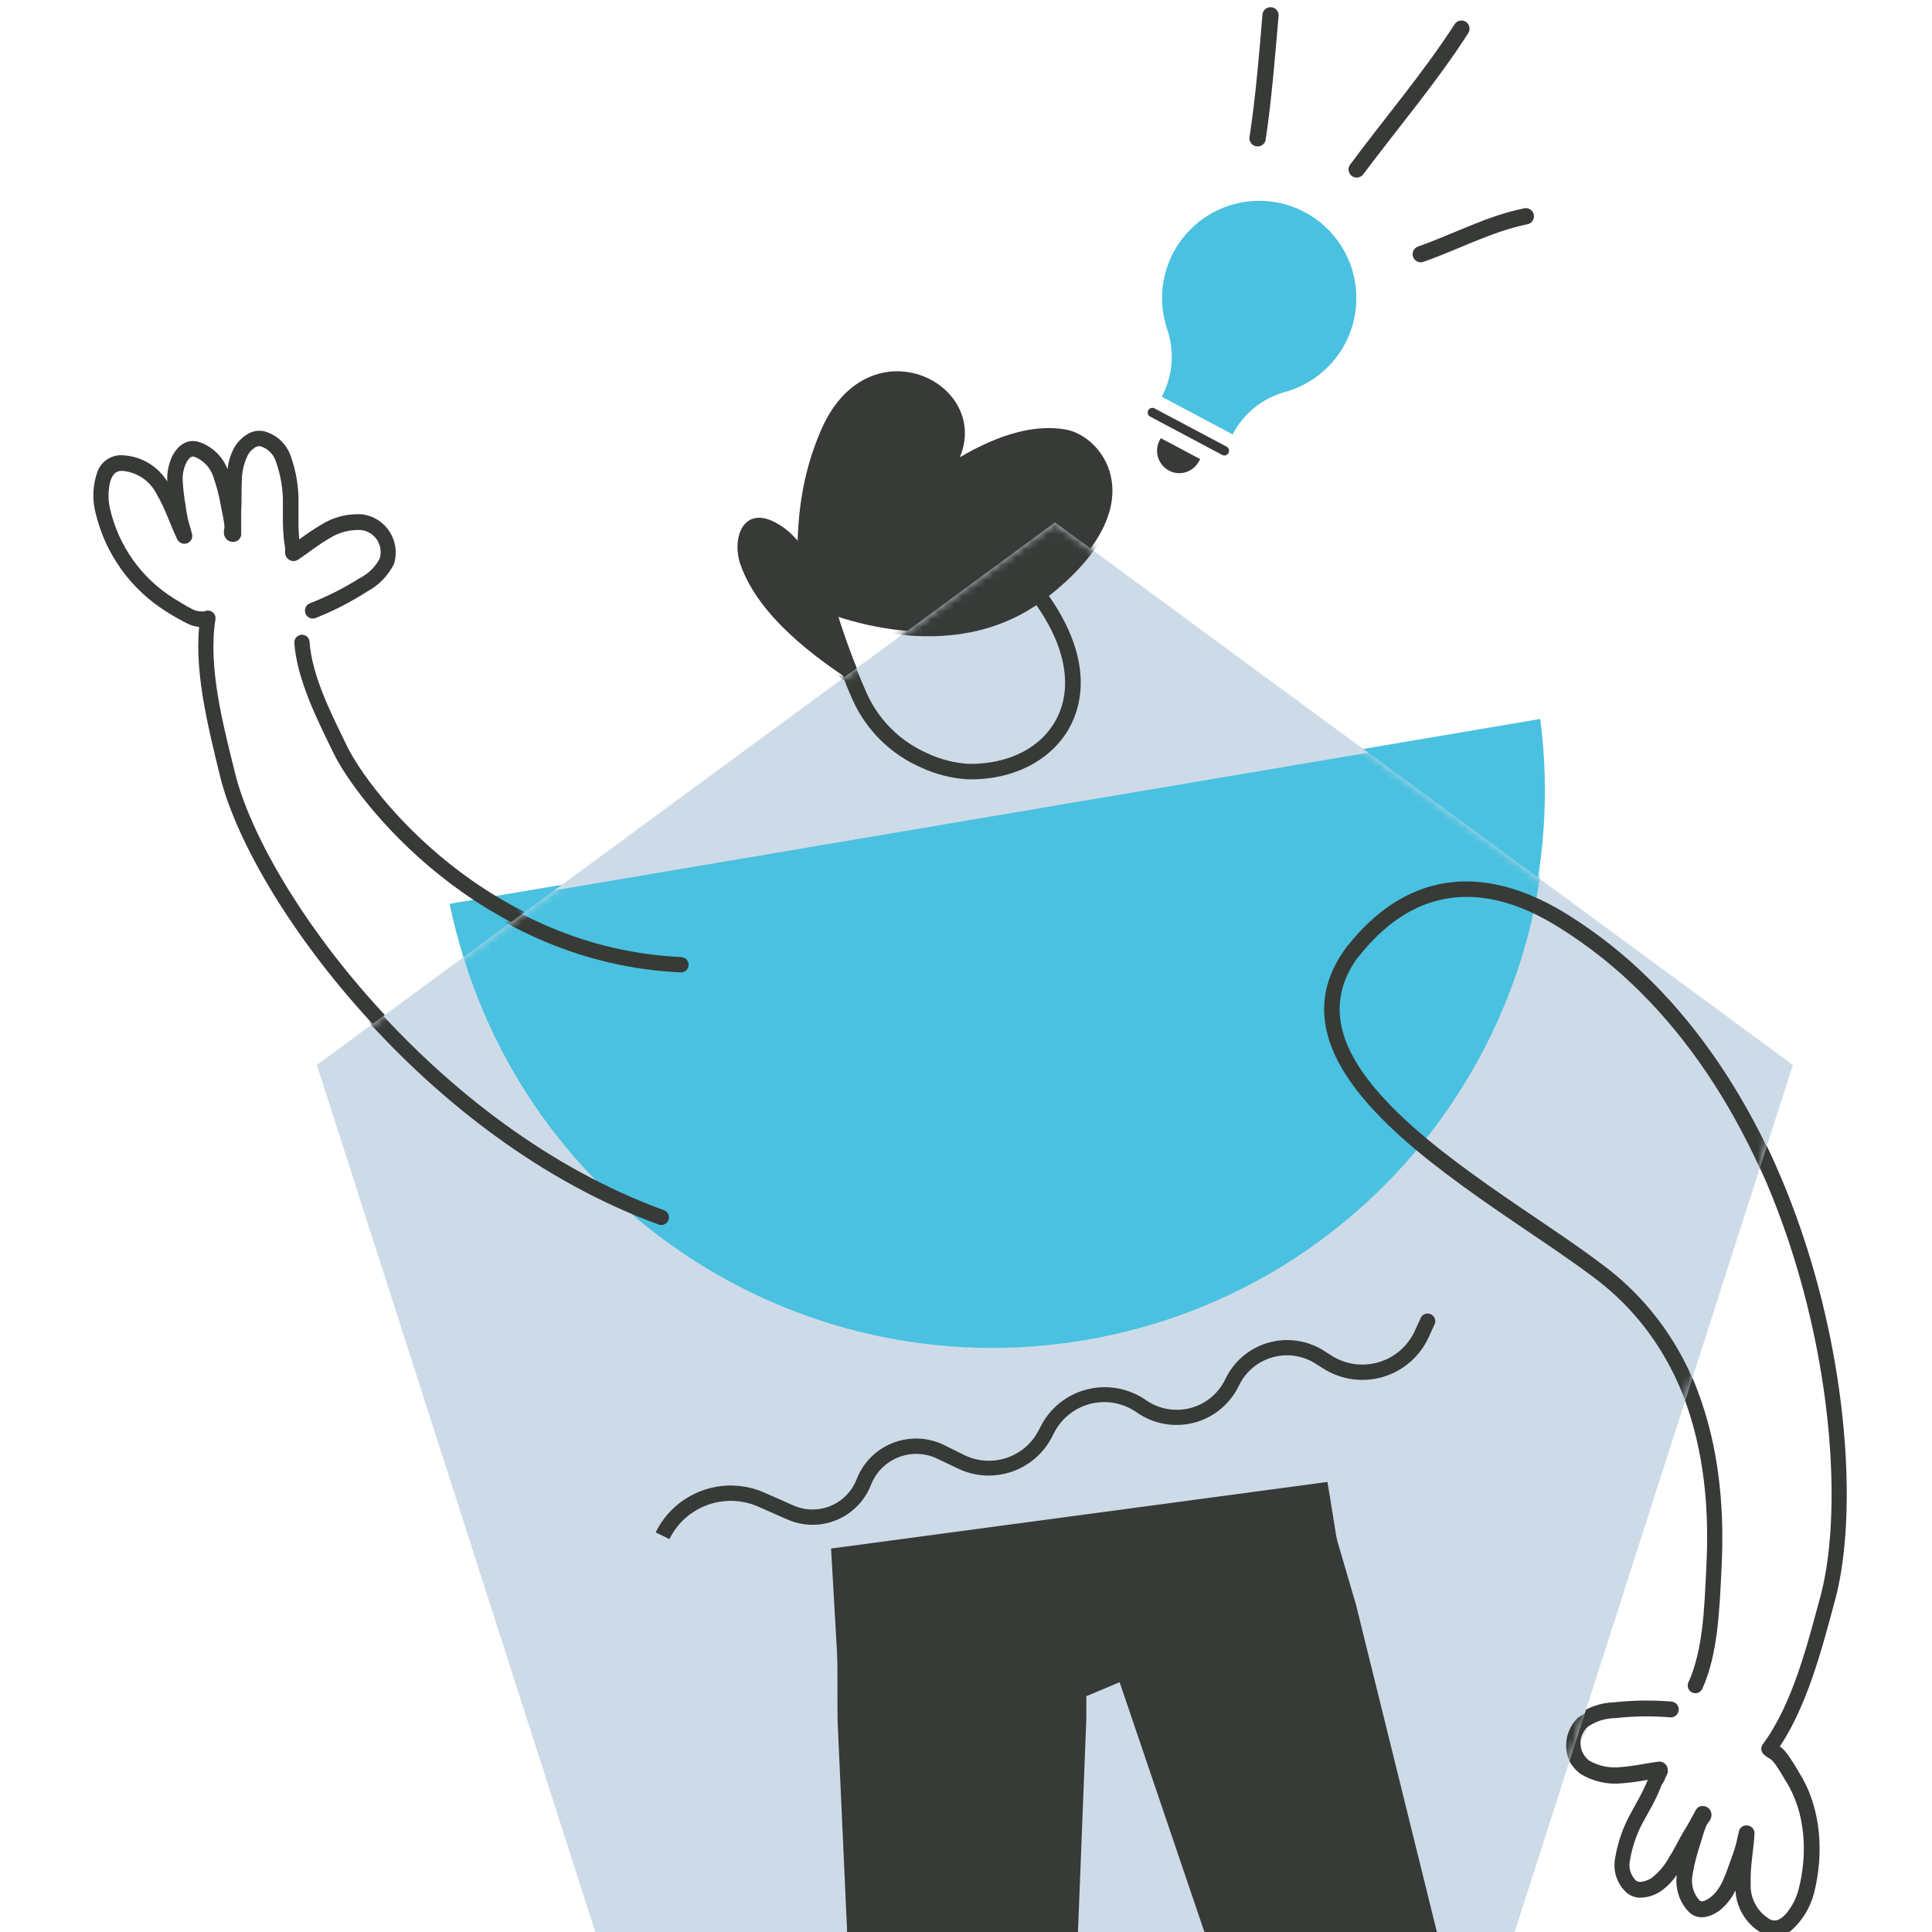
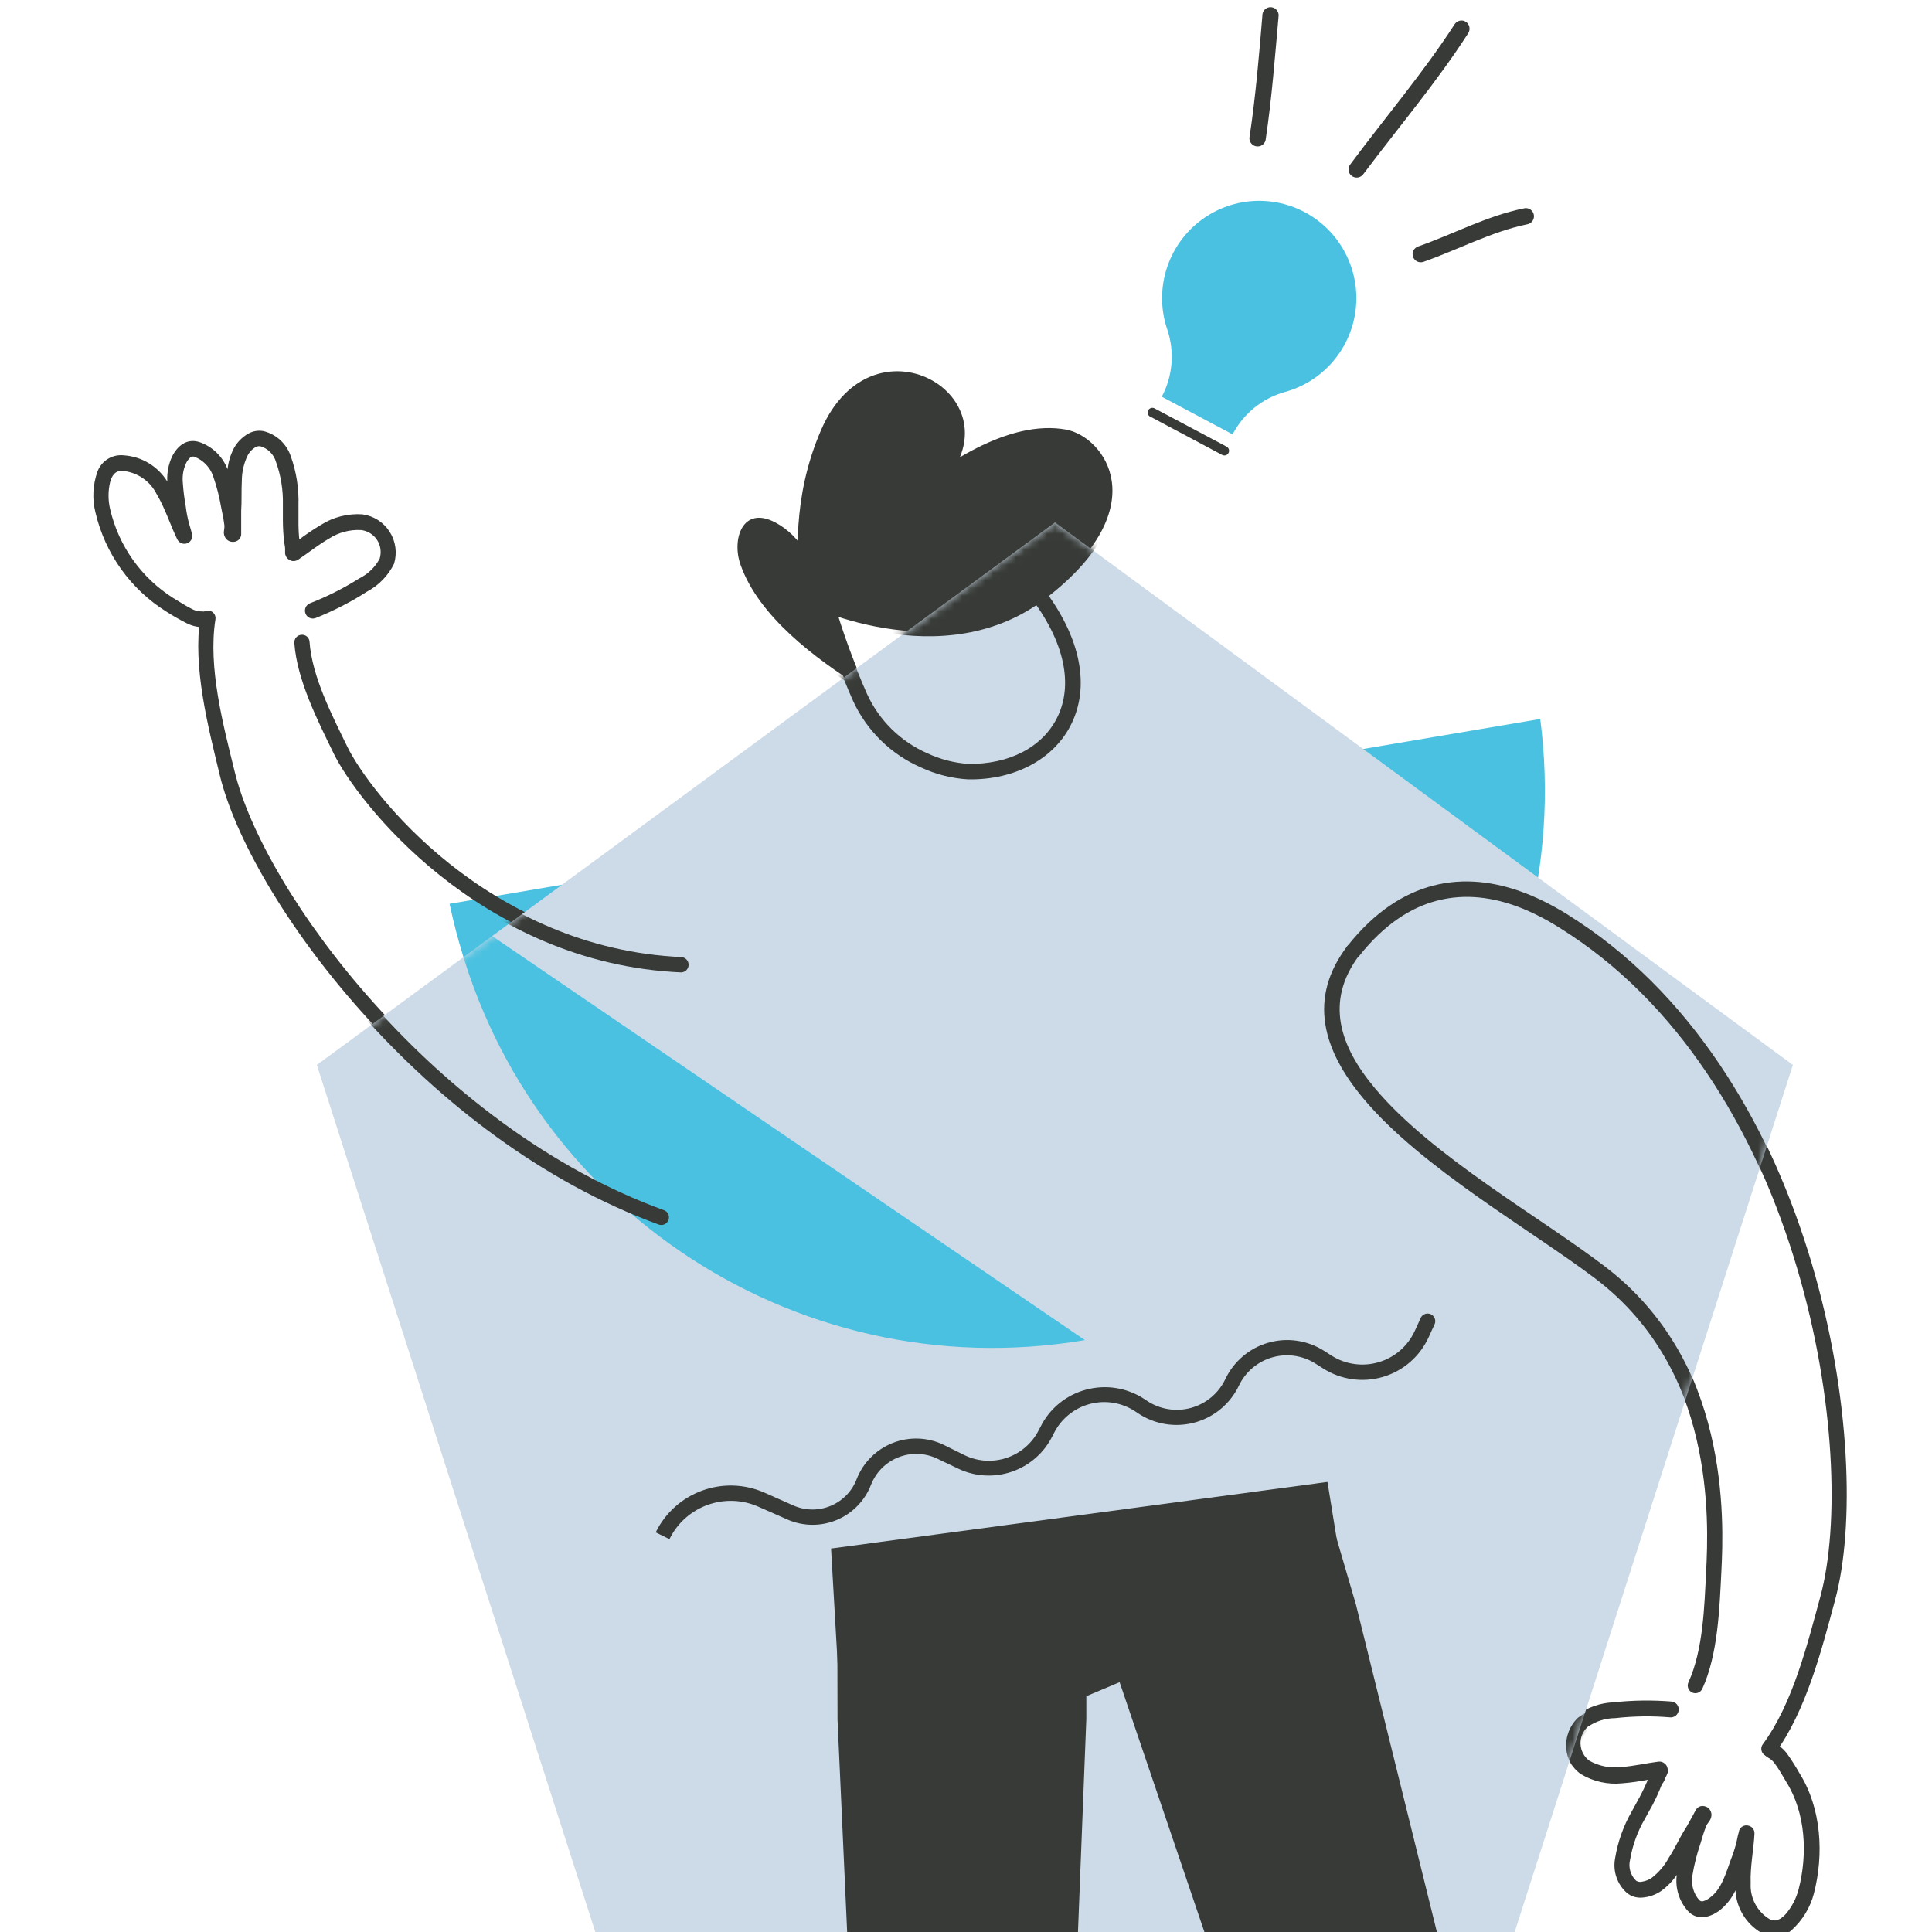
<svg xmlns="http://www.w3.org/2000/svg" xmlns:xlink="http://www.w3.org/1999/xlink" width="250px" height="250px" viewBox="0 0 250 250" version="1.1">
  <title>2</title>
  <defs>
    <polygon id="path-1" points="95.516 0 0 70.204 36.484 183.806 154.549 183.806 191 70.204" />
  </defs>
  <g id="2" stroke="none" stroke-width="1" fill="none" fill-rule="evenodd">
    <g id="Group-29" transform="translate(11, 0)">
      <g id="Rectangle" fill-rule="nonzero">
        <g id="Children-of-Wales-Illustrations-09">
          <g id="Group" transform="translate(0, 47.838)">
            <path d="M47.176,69.114 C55.06,106.843 91.289,131.591 129.225,125.161 C167.161,118.732 193.25,83.423 188.309,45.195 L47.176,69.114 Z" id="Path" fill="#4AC1E0" />
            <path d="M92.585,30.042 C92.585,30.042 110.825,39.478 124.35,28.846 C138.674,17.688 131.87,8.647 126.94,7.75 C112.353,5.119 92.585,30.042 92.585,30.042 Z" id="Path" fill="#373A36" />
            <polygon id="Path" fill="#373A36" points="133.386 168.533 157.463 239.62 158.263 242.131 170.415 285.652 172.91 296.272 194.086 291.285 191.604 280.677 183.164 236.283 182.281 232.348 164.303 159.467 159.779 143.98 128.862 153.045" />
            <path d="M97.216,174.369 L99.604,227.134 C99.794,229.396 99.417,231.669 98.506,233.748 L73.139,285.652 L67.946,295.219 L87.046,305.624 L92.239,296.056 L121.879,246.484 C125.291,240.569 127.17,233.892 127.346,227.062 L129.411,174.273 L129.411,158.128 L97.181,158.224 L97.216,174.369 Z" id="Path" fill="#373A36" />
            <polygon id="Path" fill="#373A36" points="162.823 157.231 124.111 173.568 97.312 168.449 96.381 152.184 160.615 143.549" />
            <path d="M121.938,28.499 C126.844,34.79 127.608,40.339 125.698,44.322 C123.788,48.304 119.384,50.529 114.143,50.445 C112.302,50.325 110.5,49.858 108.831,49.07 C105.362,47.545 102.577,44.789 101.012,41.332 C99.407,37.691 98.043,33.947 96.93,30.126 C96.713,29.65 96.171,29.417 95.677,29.587 C95.184,29.757 94.899,30.275 95.02,30.784 C96.167,34.69 97.567,38.517 99.21,42.241 C100.984,46.128 104.13,49.221 108.043,50.923 C109.951,51.811 112.008,52.331 114.107,52.454 C120.219,52.562 125.316,49.763 127.513,45.195 C129.709,40.626 129.065,34.36 123.514,27.256 C123.157,26.921 122.612,26.892 122.223,27.188 C121.833,27.483 121.713,28.017 121.938,28.452 L121.938,28.499 Z" id="Path" fill="#373A36" />
            <path d="M92.179,30.006 C92.179,30.006 106.241,19.362 110.18,15.547 C122.022,4.234 102.075,-8.216 95.199,7.917 C91.391,16.827 92.322,24.182 92.179,30.006 Z" id="Path" fill="#373A36" />
            <path d="M100.439,41.117 C94.471,37.361 87.189,31.932 84.837,25.27 C83.644,21.993 85.064,17.497 89.35,19.781 C92.716,21.575 94.244,25.055 95.653,28.296 C97.145,31.728 100.439,41.117 100.439,41.117 Z" id="Path" fill="#373A36" />
            <path d="M204.508,182.19 C204.612,182.002 204.704,181.806 204.782,181.604 C204.837,181.401 204.837,181.186 204.782,180.982 C204.742,180.742 204.614,180.525 204.424,180.373 C204.193,180.167 203.882,180.075 203.577,180.121 C202.049,180.313 200.389,180.707 198.802,180.815 C197.364,180.995 195.908,180.705 194.648,179.99 C193.975,179.482 193.562,178.701 193.521,177.858 C193.479,177.015 193.813,176.197 194.433,175.625 C195.484,174.892 196.733,174.496 198.014,174.489 C200.392,174.222 202.791,174.19 205.176,174.393 C205.718,174.406 206.176,173.995 206.224,173.455 C206.271,172.914 205.891,172.429 205.355,172.348 C202.843,172.14 200.317,172.172 197.811,172.443 C196.087,172.504 194.421,173.088 193.036,174.118 C191.969,175.133 191.41,176.571 191.509,178.042 C191.608,179.512 192.356,180.862 193.549,181.724 C195.163,182.695 197.048,183.115 198.921,182.92 C200.031,182.829 201.135,182.677 202.228,182.465 C201.908,183.237 201.55,183.991 201.153,184.726 C200.831,185.336 200.497,185.922 200.174,186.52 C199.08,188.41 198.34,190.486 197.99,192.643 C197.68,194.302 198.265,196.001 199.53,197.116 C200.079,197.555 200.775,197.769 201.476,197.714 C202.351,197.655 203.195,197.366 203.923,196.877 C204.726,196.302 205.421,195.589 205.976,194.772 C205.748,196.456 206.267,198.156 207.396,199.424 C208.59,200.74 210.226,200.297 211.455,199.424 C212.356,198.72 213.079,197.815 213.568,196.781 C213.688,199.042 214.929,201.093 216.875,202.246 C218.128,203.05 219.765,202.907 220.862,201.9 C222.247,200.643 223.238,199.01 223.715,197.2 C225.028,192.129 224.705,186.185 221.876,181.652 C221.393,180.797 220.868,179.967 220.301,179.165 C219.849,178.517 219.23,178.004 218.51,177.682 C217.994,177.537 217.454,177.814 217.269,178.318 C217.085,178.822 217.319,179.384 217.806,179.607 C218.164,179.798 218.468,180.078 218.689,180.42 C219.274,181.186 219.775,182.155 220.145,182.741 C222.676,186.795 222.915,192.129 221.733,196.673 C221.424,197.841 220.857,198.924 220.074,199.843 C219.477,200.488 218.749,200.967 217.925,200.464 C216.35,199.487 215.435,197.725 215.538,195.872 C215.454,193.743 215.932,191.435 216.027,189.486 C216.084,188.947 215.703,188.46 215.168,188.385 C214.699,188.294 214.233,188.551 214.057,188.995 C214.057,189.055 213.938,189.486 213.89,189.653 C213.843,189.821 213.771,190.251 213.699,190.55 C213.503,191.314 213.26,192.065 212.971,192.798 C212.338,194.509 211.777,196.661 210.237,197.738 C210.005,197.921 209.742,198.062 209.462,198.156 C209.261,198.242 209.028,198.194 208.877,198.037 C208.108,197.146 207.788,195.953 208.005,194.796 C208.236,193.418 208.579,192.062 209.032,190.741 C209.259,189.952 209.497,189.163 209.796,188.409 C209.891,188.182 210.214,187.835 210.321,187.596 C210.423,187.388 210.472,187.158 210.464,186.926 C210.442,186.642 210.32,186.375 210.118,186.173 C209.948,186.011 209.73,185.906 209.497,185.874 C209.103,185.795 208.701,185.966 208.483,186.304 C208.411,186.4 208.125,186.95 208.101,186.998 C207.707,187.692 207.361,188.397 206.907,189.079 C206.274,190.12 205.713,191.375 204.949,192.547 C204.395,193.573 203.63,194.47 202.705,195.178 C202.344,195.416 201.938,195.575 201.511,195.645 C201.24,195.724 200.948,195.68 200.712,195.525 C199.993,194.835 199.694,193.816 199.924,192.846 C200.24,190.962 200.896,189.151 201.858,187.5 C202.18,186.89 202.526,186.304 202.848,185.706 C203.296,184.849 203.695,183.967 204.042,183.063 C204.317,182.741 204.412,182.465 204.508,182.19 Z" id="Path" fill="#373A36" />
            <path d="M75.467,150.964 C77.55,146.698 82.624,144.84 86.962,146.755 L90.723,148.417 C92.748,149.311 95.051,149.337 97.096,148.488 C99.141,147.638 100.75,145.988 101.55,143.92 C102.185,142.291 103.468,141 105.091,140.356 C106.715,139.712 108.532,139.773 110.108,140.524 L112.806,141.815 C117.347,143.995 122.794,142.114 125.03,137.594 L125.209,137.247 C126.14,135.369 127.832,133.983 129.854,133.443 C131.876,132.903 134.033,133.26 135.773,134.424 L136.108,134.652 C138.267,136.096 140.945,136.53 143.449,135.842 C145.952,135.153 148.034,133.41 149.155,131.064 C150.003,129.281 151.573,127.948 153.467,127.401 C155.361,126.855 157.398,127.147 159.063,128.205 L160.077,128.851 C162.377,130.311 165.194,130.704 167.804,129.93 C170.414,129.155 172.563,127.288 173.698,124.809 L174.51,123.027 C174.673,122.546 174.447,122.018 173.985,121.806 C173.524,121.593 172.978,121.764 172.719,122.202 C172.719,122.202 172.385,122.919 171.907,123.984 C171.01,125.937 169.316,127.408 167.259,128.022 C165.203,128.635 162.981,128.332 161.164,127.189 L160.137,126.531 C157.996,125.173 155.377,124.798 152.942,125.502 C150.507,126.206 148.489,127.922 147.4,130.215 C146.532,132.049 144.909,133.412 142.955,133.95 C141.002,134.488 138.911,134.146 137.23,133.013 L136.895,132.786 C134.67,131.33 131.929,130.894 129.363,131.59 C126.792,132.277 124.643,134.043 123.466,136.434 L123.287,136.768 C121.532,140.325 117.249,141.807 113.678,140.093 L110.932,138.73 C108.86,137.739 106.469,137.658 104.335,138.507 C102.201,139.356 100.517,141.057 99.687,143.203 C99.083,144.767 97.866,146.015 96.319,146.657 C94.772,147.299 93.03,147.278 91.498,146.599 L87.762,144.937 C82.45,142.593 76.239,144.868 73.688,150.091 L75.467,150.964 Z" id="Path" fill="#373A36" />
            <path d="M163.205,74.053 C166.786,69.532 170.57,67.224 174.199,66.255 C182.627,64.007 190.302,69.054 193.06,70.872 C208.721,81.205 218.379,98.558 223.452,115.696 C228.525,132.834 229.015,149.768 226.46,159.204 C224.729,165.639 222.712,173.556 218.689,179.045 C218.359,179.478 217.745,179.568 217.304,179.248 C216.874,178.922 216.784,178.31 217.101,177.873 C220.993,172.623 222.879,164.897 224.562,158.738 C227.045,149.517 226.508,133.013 221.554,116.294 C216.6,99.574 207.229,82.64 191.974,72.558 C189.443,70.896 182.424,66.136 174.712,68.205 C171.418,69.078 168.004,71.207 164.745,75.321 C164.404,75.744 163.786,75.813 163.36,75.476 C163.144,75.313 163.004,75.068 162.975,74.798 C162.945,74.529 163.029,74.259 163.205,74.053 Z" id="Path" fill="#373A36" />
            <path d="M164.733,75.261 C160.245,81.241 162.178,87.041 166.798,92.554 C174.175,101.368 188.285,109.297 196.462,115.576 C212.864,128.026 212.088,148.812 211.742,155.569 C211.503,160.352 211.3,166.248 209.283,170.685 C209.055,171.184 208.467,171.404 207.969,171.176 C207.472,170.948 207.253,170.359 207.48,169.86 C209.402,165.639 209.545,160.006 209.772,155.509 C210.106,149.039 210.966,129.102 195.268,117.179 C186.984,110.888 172.755,102.827 165.282,93.858 C160.018,87.567 158.048,80.87 163.157,74.101 C163.491,73.672 164.105,73.587 164.542,73.909 C164.954,74.238 165.038,74.831 164.733,75.261 Z" id="Path" fill="#373A36" />
            <path d="M27.73,21.958 C28.636,21.28 29.577,20.649 30.547,20.068 C32.146,19.06 34.023,18.587 35.907,18.717 C37.352,18.916 38.637,19.74 39.423,20.971 C40.209,22.202 40.416,23.717 39.99,25.115 C39.234,26.645 38.019,27.9 36.516,28.703 C34.407,30.059 32.172,31.208 29.843,32.135 C29.591,32.232 29.311,32.225 29.065,32.115 C28.819,32.005 28.626,31.802 28.53,31.549 C28.327,31.021 28.588,30.427 29.115,30.222 C31.338,29.357 33.473,28.28 35.489,27.004 C36.613,26.453 37.536,25.562 38.127,24.457 C38.382,23.644 38.262,22.759 37.801,22.043 C37.34,21.327 36.584,20.853 35.74,20.75 C34.274,20.667 32.82,21.053 31.586,21.85 C30.165,22.663 28.864,23.728 27.587,24.577 C27.129,24.889 26.508,24.801 26.154,24.373 C26.017,24.209 25.926,24.011 25.892,23.799 C25.892,23.644 25.892,23.213 25.892,23.165 C25.892,22.878 25.808,22.603 25.772,22.316 C25.663,21.363 25.607,20.405 25.605,19.446 C25.605,18.788 25.605,18.119 25.605,17.449 C25.649,15.58 25.35,13.719 24.722,11.959 C24.441,10.967 23.67,10.189 22.681,9.902 C22.387,9.871 22.094,9.962 21.869,10.154 C21.538,10.388 21.265,10.695 21.069,11.051 C20.563,12.077 20.298,13.206 20.293,14.351 C20.222,15.691 20.293,17.066 20.21,18.25 C20.21,19.027 20.21,19.805 20.21,20.57 C20.21,20.57 20.21,21.252 20.21,21.36 C20.167,21.772 19.879,22.118 19.481,22.233 C19.259,22.299 19.023,22.299 18.801,22.233 C18.536,22.161 18.31,21.99 18.168,21.754 C18.041,21.558 17.971,21.33 17.965,21.096 C17.965,20.833 18.073,20.391 18.037,20.152 C17.942,19.362 17.774,18.561 17.607,17.76 C17.376,16.397 17.029,15.057 16.569,13.753 C16.174,12.617 15.301,11.712 14.181,11.278 C13.965,11.188 13.716,11.246 13.561,11.421 C13.357,11.621 13.192,11.856 13.071,12.115 C12.719,12.885 12.575,13.735 12.653,14.579 C12.719,15.593 12.843,16.604 13.023,17.604 C13.114,18.371 13.257,19.13 13.453,19.877 C13.537,20.176 13.644,20.463 13.716,20.762 C13.787,21.061 13.871,21.348 13.883,21.407 C13.927,21.907 13.605,22.365 13.121,22.492 C12.637,22.619 12.132,22.378 11.925,21.922 C11.066,20.176 10.373,17.939 9.275,16.109 C8.429,14.407 6.761,13.266 4.87,13.096 C3.903,13.024 3.462,13.729 3.247,14.555 C2.976,15.699 2.976,16.891 3.247,18.035 C4.351,22.803 7.29,26.942 11.424,29.552 C12.045,29.911 12.964,30.532 13.811,30.951 C14.177,31.155 14.587,31.266 15.005,31.274 C15.571,31.218 16.076,31.629 16.139,32.195 C16.169,32.465 16.09,32.736 15.92,32.947 C15.749,33.158 15.502,33.292 15.232,33.319 C14.5,33.312 13.78,33.132 13.131,32.793 C12.235,32.339 11.362,31.841 10.517,31.298 C5.902,28.412 2.612,23.817 1.361,18.513 C0.909,16.741 1.001,14.874 1.623,13.155 C2.159,11.762 3.57,10.91 5.049,11.086 C7.351,11.246 9.435,12.505 10.648,14.471 C10.585,13.347 10.802,12.225 11.281,11.206 C11.961,9.879 13.167,8.814 14.862,9.388 C16.508,9.971 17.817,11.248 18.443,12.88 C18.549,11.914 18.836,10.977 19.29,10.118 C19.722,9.357 20.349,8.726 21.105,8.288 C21.712,7.941 22.423,7.822 23.11,7.953 C24.752,8.362 26.074,9.578 26.62,11.182 C27.35,13.213 27.69,15.363 27.623,17.521 C27.623,18.19 27.623,18.848 27.623,19.518 C27.613,20.332 27.649,21.147 27.73,21.958 Z" id="Path" fill="#373A36" />
            <path d="M74.798,108.329 C45.134,97.565 23.098,67.463 19.362,51.988 C17.894,46.008 15.888,38.498 16.879,32.303 C16.92,32.044 16.856,31.779 16.702,31.568 C16.547,31.357 16.314,31.217 16.055,31.178 C15.799,31.134 15.535,31.195 15.323,31.348 C15.112,31.501 14.971,31.733 14.933,31.992 C13.907,38.426 15.924,46.175 17.44,52.466 C21.272,68.3 43.702,99.108 74.13,110.194 C74.634,110.345 75.167,110.074 75.345,109.578 C75.523,109.083 75.283,108.534 74.798,108.329 L74.798,108.329 Z" id="Path" fill="#373A36" />
            <path d="M77.102,75.5 C51.963,74.4 36.802,54.631 33.961,48.819 C31.98,44.74 29.377,39.741 29.055,35.209 C29.04,34.947 28.92,34.703 28.722,34.532 C28.524,34.36 28.265,34.277 28.005,34.3 C27.467,34.338 27.058,34.801 27.085,35.34 C27.42,40.124 30.094,45.386 32.195,49.692 C35.143,55.743 50.888,76.337 77.007,77.485 C77.515,77.46 77.922,77.052 77.947,76.542 C77.971,76.032 77.606,75.587 77.102,75.512 L77.102,75.5 Z" id="Path" fill="#373A36" />
          </g>
          <path d="M139.355,51.294 C140.763,48.63 141.013,45.502 140.047,42.647 C138.382,37.758 139.866,32.346 143.79,28.995 C147.715,25.645 153.284,25.035 157.838,27.458 C162.393,29.881 165.008,34.845 164.435,39.979 C163.863,45.113 160.219,49.376 155.243,50.732 C152.336,51.546 149.895,53.528 148.498,56.209 L148.498,56.209 L139.366,51.354 L139.355,51.294 Z" id="Path" fill="#4AC1E0" />
-           <path d="M144.308,59.415 L139.211,56.7 L139.056,56.975 C138.316,58.386 138.849,60.131 140.25,60.886 C140.923,61.248 141.714,61.325 142.444,61.1 C143.175,60.876 143.786,60.368 144.141,59.69 L144.308,59.415 Z" id="Path" fill="#373A36" />
          <path d="M137.91,53.949 L147.102,58.841 C147.296,58.967 147.545,58.972 147.744,58.854 C147.943,58.736 148.058,58.515 148.041,58.284 C148.024,58.053 147.877,57.851 147.663,57.764 L138.471,52.885 C138.279,52.746 138.025,52.731 137.818,52.846 C137.611,52.962 137.49,53.187 137.507,53.423 C137.524,53.66 137.677,53.865 137.898,53.949 L137.91,53.949 Z" id="Path" fill="#373A36" />
          <path d="M173.196,33.881 C177.637,32.326 181.982,29.982 186.602,29.026 C186.987,28.967 187.308,28.7 187.436,28.332 C187.564,27.964 187.479,27.555 187.214,27.269 C186.949,26.983 186.548,26.868 186.172,26.969 C181.397,27.937 177.028,30.305 172.504,31.896 C172.239,31.986 172.021,32.177 171.898,32.429 C171.775,32.68 171.757,32.971 171.848,33.235 C172.044,33.785 172.646,34.073 173.196,33.881 L173.196,33.881 Z" id="Path" fill="#373A36" />
          <path d="M165.401,22.556 C169.878,16.576 174.951,10.596 178.998,4.281 C179.302,3.791 179.165,3.146 178.688,2.822 C178.453,2.67 178.168,2.616 177.895,2.675 C177.622,2.733 177.383,2.898 177.231,3.133 C173.185,9.4 168.159,15.296 163.706,21.3 C163.361,21.766 163.457,22.424 163.921,22.771 C164.39,23.118 165.051,23.022 165.401,22.556 L165.401,22.556 Z" id="Path" fill="#373A36" />
          <path d="M152.796,17.939 C153.56,12.809 153.99,7.295 154.443,2.141 C154.502,1.751 154.339,1.362 154.021,1.131 C153.703,0.9 153.282,0.866 152.931,1.043 C152.58,1.221 152.358,1.58 152.354,1.973 C151.936,7.08 151.471,12.534 150.707,17.616 C150.604,18.009 150.734,18.427 151.042,18.692 C151.349,18.957 151.78,19.023 152.153,18.864 C152.526,18.704 152.775,18.345 152.796,17.939 Z" id="Path" fill="#373A36" />
        </g>
      </g>
      <g id="Pentagon" transform="translate(30, 67)">
        <g id="Children-of-Wales-Illustrations-09" transform="translate(0, 0.597)">
          <mask id="mask-2" fill="white">
            <use xlink:href="#path-1" />
          </mask>
          <use id="Mask" fill="#CDDBE8" fill-rule="nonzero" xlink:href="#path-1" />
          <g id="Group" mask="url(#mask-2)">
            <g transform="translate(-29.844, -66.839)" id="Children-of-Wales-Illustrations-09" fill-rule="nonzero">
              <g id="Group" transform="translate(0, 47.742)">
-                 <path d="M47.177,68.975 C55.061,106.629 91.291,131.327 129.229,124.91 C167.166,118.494 193.255,83.256 188.314,45.104 L47.177,68.975 Z" id="Path" fill="#4AC1E0" />
+                 <path d="M47.177,68.975 C55.061,106.629 91.291,131.327 129.229,124.91 L47.177,68.975 Z" id="Path" fill="#4AC1E0" />
                <path d="M92.587,29.982 C92.587,29.982 110.828,39.399 124.353,28.788 C138.678,17.653 131.874,8.629 126.943,7.734 C112.356,5.108 92.587,29.982 92.587,29.982 Z" id="Path" fill="#373A36" />
                <polygon id="Path" fill="#373A36" points="133.39 168.195 157.468 239.139 158.267 241.646 170.42 285.079 172.915 295.678 194.092 290.701 191.609 280.114 183.169 235.809 182.286 231.883 164.308 159.148 159.783 143.691 128.865 152.738" />
                <path d="M97.219,174.019 L99.606,226.679 C99.797,228.936 99.42,231.205 98.508,233.279 L73.141,285.079 L67.948,294.627 L87.048,305.011 L92.241,295.463 L121.882,245.99 C125.294,240.087 127.174,233.423 127.349,226.607 L129.414,173.924 L129.414,157.811 L97.183,157.906 L97.219,174.019 Z" id="Path" fill="#373A36" />
                <polygon id="Path" fill="#373A36" points="162.827 156.916 124.114 173.22 97.314 168.111 96.383 151.879 160.619 143.262" />
                <path d="M121.942,28.442 C126.848,34.72 127.612,40.258 125.702,44.233 C123.792,48.207 119.387,50.427 114.146,50.344 C112.305,50.224 110.503,49.758 108.834,48.971 C105.365,47.449 102.58,44.699 101.015,41.249 C99.41,37.615 98.046,33.879 96.933,30.065 C96.715,29.591 96.174,29.358 95.68,29.528 C95.186,29.698 94.902,30.214 95.022,30.722 C96.17,34.62 97.569,38.44 99.213,42.156 C100.987,46.036 104.133,49.122 108.046,50.821 C109.954,51.708 112.011,52.226 114.111,52.349 C120.223,52.456 125.32,49.664 127.516,45.104 C129.713,40.545 129.068,34.291 123.517,27.201 C123.161,26.867 122.615,26.838 122.226,27.133 C121.836,27.428 121.716,27.961 121.942,28.395 L121.942,28.442 Z" id="Path" fill="#373A36" />
                <path d="M92.181,29.946 C92.181,29.946 106.244,19.324 110.183,15.516 C122.025,4.225 102.078,-8.2 95.202,7.901 C91.394,16.793 92.325,24.134 92.181,29.946 Z" id="Path" fill="#373A36" />
                <path d="M100.442,41.034 C94.473,37.286 87.192,31.868 84.84,25.22 C83.646,21.949 85.067,17.462 89.352,19.741 C92.719,21.532 94.247,25.005 95.655,28.239 C97.147,31.665 100.442,41.034 100.442,41.034 Z" id="Path" fill="#373A36" />
                <path d="M204.513,181.825 C204.618,181.637 204.71,181.441 204.788,181.24 C204.843,181.037 204.843,180.823 204.788,180.62 C204.747,180.38 204.62,180.163 204.43,180.011 C204.199,179.805 203.888,179.714 203.582,179.76 C202.054,179.951 200.395,180.345 198.807,180.453 C197.37,180.632 195.913,180.343 194.653,179.629 C193.98,179.122 193.568,178.342 193.526,177.501 C193.485,176.66 193.819,175.843 194.438,175.273 C195.49,174.542 196.738,174.146 198.019,174.139 C200.398,173.873 202.797,173.841 205.182,174.043 C205.723,174.056 206.182,173.646 206.229,173.107 C206.277,172.567 205.896,172.084 205.361,172.002 C202.849,171.795 200.322,171.827 197.816,172.098 C196.092,172.158 194.427,172.741 193.041,173.769 C191.975,174.782 191.415,176.217 191.514,177.685 C191.613,179.152 192.361,180.499 193.555,181.36 C195.169,182.329 197.054,182.748 198.927,182.553 C200.036,182.462 201.14,182.311 202.233,182.1 C201.914,182.869 201.555,183.622 201.159,184.355 C200.837,184.964 200.502,185.549 200.18,186.146 C199.085,188.033 198.345,190.104 197.995,192.257 C197.685,193.912 198.27,195.608 199.535,196.721 C200.085,197.159 200.78,197.373 201.481,197.317 C202.356,197.259 203.2,196.971 203.928,196.482 C204.731,195.908 205.427,195.197 205.982,194.381 C205.753,196.062 206.272,197.759 207.402,199.024 C208.596,200.337 210.231,199.895 211.461,199.024 C212.361,198.322 213.085,197.419 213.574,196.386 C213.694,198.643 214.935,200.69 216.881,201.841 C218.134,202.643 219.771,202.501 220.868,201.495 C222.253,200.241 223.244,198.611 223.721,196.804 C225.034,191.744 224.712,185.812 221.882,181.288 C221.4,180.434 220.874,179.606 220.307,178.805 C219.855,178.159 219.236,177.647 218.516,177.325 C218,177.181 217.46,177.458 217.275,177.961 C217.091,178.464 217.325,179.024 217.812,179.247 C218.17,179.438 218.474,179.717 218.695,180.059 C219.28,180.823 219.781,181.789 220.151,182.374 C222.682,186.42 222.921,191.744 221.739,196.279 C221.43,197.444 220.863,198.525 220.08,199.442 C219.483,200.086 218.755,200.564 217.931,200.063 C216.356,199.087 215.44,197.329 215.543,195.479 C215.46,193.355 215.937,191.051 216.033,189.106 C216.09,188.568 215.709,188.082 215.173,188.008 C214.705,187.917 214.238,188.173 214.063,188.616 C214.063,188.676 213.944,189.106 213.896,189.273 C213.848,189.44 213.777,189.87 213.705,190.168 C213.509,190.93 213.266,191.68 212.977,192.412 C212.344,194.119 211.783,196.267 210.243,197.341 C210.01,197.524 209.748,197.665 209.467,197.759 C209.266,197.845 209.034,197.797 208.882,197.64 C208.114,196.751 207.793,195.56 208.011,194.405 C208.242,193.031 208.585,191.677 209.038,190.359 C209.264,189.571 209.503,188.784 209.802,188.032 C209.897,187.805 210.219,187.459 210.327,187.22 C210.429,187.012 210.478,186.783 210.47,186.552 C210.448,186.268 210.325,186.001 210.124,185.8 C209.953,185.638 209.736,185.533 209.503,185.501 C209.109,185.422 208.706,185.593 208.488,185.931 C208.417,186.026 208.13,186.575 208.106,186.623 C207.713,187.315 207.366,188.02 206.913,188.7 C206.28,189.738 205.719,190.992 204.955,192.161 C204.401,193.185 203.636,194.08 202.711,194.787 C202.35,195.025 201.943,195.183 201.517,195.253 C201.246,195.332 200.953,195.288 200.717,195.133 C199.999,194.445 199.699,193.427 199.929,192.46 C200.246,190.579 200.901,188.771 201.863,187.125 C202.185,186.516 202.532,185.931 202.854,185.334 C203.302,184.478 203.7,183.598 204.048,182.696 C204.322,182.374 204.418,182.1 204.513,181.825 Z" id="Path" fill="#373A36" />
                <path d="M75.469,150.662 C77.552,146.404 82.626,144.55 86.965,146.46 L90.725,148.119 C92.751,149.012 95.053,149.038 97.098,148.19 C99.143,147.342 100.753,145.695 101.552,143.632 C102.188,142.006 103.471,140.718 105.094,140.075 C106.717,139.432 108.535,139.493 110.112,140.242 L112.809,141.531 C117.351,143.707 122.798,141.829 125.033,137.318 L125.212,136.972 C126.143,135.098 127.836,133.715 129.858,133.175 C131.88,132.636 134.036,132.993 135.777,134.155 L136.111,134.382 C138.271,135.823 140.949,136.256 143.453,135.569 C145.956,134.882 148.038,133.142 149.159,130.801 C150.007,129.022 151.577,127.691 153.471,127.146 C155.365,126.6 157.403,126.892 159.067,127.948 L160.082,128.593 C162.381,130.05 165.198,130.442 167.809,129.669 C170.419,128.896 172.568,127.033 173.703,124.559 L174.514,122.78 C174.678,122.3 174.451,121.774 173.99,121.562 C173.529,121.35 172.982,121.52 172.724,121.957 C172.724,121.957 172.389,122.673 171.912,123.735 C171.014,125.684 169.321,127.153 167.264,127.765 C165.207,128.378 162.986,128.075 161.168,126.934 L160.142,126.277 C158,124.922 155.381,124.548 152.946,125.251 C150.511,125.953 148.493,127.665 147.404,129.954 C146.536,131.784 144.913,133.145 142.959,133.681 C141.006,134.218 138.915,133.877 137.233,132.746 L136.899,132.52 C134.673,131.066 131.933,130.632 129.367,131.326 C126.796,132.012 124.646,133.774 123.47,136.16 L123.29,136.494 C121.536,140.044 117.252,141.522 113.681,139.812 L110.935,138.452 C108.863,137.463 106.472,137.382 104.338,138.229 C102.204,139.076 100.519,140.775 99.69,142.915 C99.086,144.477 97.868,145.723 96.321,146.363 C94.774,147.004 93.032,146.983 91.501,146.305 L87.764,144.646 C82.453,142.307 76.241,144.577 73.69,149.79 L75.469,150.662 Z" id="Path" fill="#373A36" />
                <path d="M163.209,73.905 C166.791,69.393 170.575,67.089 174.204,66.123 C182.632,63.879 190.308,68.915 193.065,70.73 C208.727,81.042 218.385,98.36 223.458,115.464 C228.531,132.567 229.021,149.468 226.466,158.885 C224.735,165.306 222.718,173.208 218.695,178.686 C218.365,179.118 217.751,179.208 217.31,178.889 C216.88,178.563 216.79,177.953 217.107,177.516 C220.999,172.277 222.885,164.566 224.568,158.42 C227.051,149.217 226.514,132.746 221.56,116.061 C216.606,99.375 207.235,82.474 191.979,72.413 C189.448,70.754 182.429,66.003 174.717,68.068 C171.423,68.939 168.008,71.064 164.749,75.17 C164.408,75.592 163.791,75.661 163.365,75.325 C163.148,75.162 163.009,74.917 162.979,74.648 C162.95,74.379 163.033,74.11 163.209,73.905 Z" id="Path" fill="#373A36" />
                <path d="M164.738,75.11 C160.249,81.078 162.183,86.866 166.803,92.369 C174.18,101.165 188.29,109.078 196.467,115.345 C212.869,127.769 212.094,148.513 211.747,155.257 C211.509,160.031 211.306,165.915 209.288,170.343 C209.061,170.841 208.473,171.06 207.975,170.833 C207.477,170.605 207.258,170.017 207.486,169.52 C209.408,165.306 209.551,159.685 209.778,155.197 C210.112,148.74 210.971,128.844 195.274,116.944 C186.989,110.666 172.76,102.621 165.287,93.67 C160.022,87.392 158.053,80.708 163.162,73.952 C163.496,73.524 164.109,73.44 164.547,73.761 C164.958,74.089 165.042,74.681 164.738,75.11 Z" id="Path" fill="#373A36" />
                <path d="M27.731,21.914 C28.637,21.237 29.577,20.608 30.548,20.028 C32.147,19.022 34.024,18.55 35.908,18.679 C37.353,18.878 38.639,19.7 39.424,20.929 C40.21,22.158 40.417,23.67 39.991,25.065 C39.235,26.592 38.021,27.844 36.517,28.645 C34.407,29.998 32.173,31.145 29.844,32.071 C29.592,32.168 29.312,32.161 29.066,32.051 C28.819,31.941 28.627,31.738 28.531,31.486 C28.328,30.958 28.589,30.366 29.116,30.161 C31.339,29.298 33.474,28.223 35.49,26.95 C36.614,26.4 37.537,25.511 38.128,24.408 C38.383,23.596 38.263,22.713 37.802,21.999 C37.341,21.284 36.585,20.811 35.741,20.708 C34.275,20.626 32.821,21.01 31.587,21.806 C30.166,22.618 28.865,23.68 27.588,24.527 C27.129,24.84 26.509,24.752 26.155,24.325 C26.018,24.161 25.927,23.963 25.892,23.752 C25.892,23.596 25.892,23.167 25.892,23.119 C25.892,22.833 25.809,22.558 25.773,22.272 C25.664,21.321 25.608,20.364 25.606,19.407 C25.606,18.751 25.606,18.082 25.606,17.414 C25.65,15.549 25.351,13.692 24.723,11.935 C24.442,10.945 23.67,10.169 22.681,9.883 C22.388,9.851 22.094,9.942 21.869,10.133 C21.539,10.367 21.265,10.673 21.07,11.028 C20.564,12.053 20.298,13.18 20.294,14.323 C20.222,15.659 20.294,17.032 20.21,18.214 C20.21,18.989 20.21,19.765 20.21,20.529 C20.21,20.529 20.21,21.209 20.21,21.317 C20.168,21.729 19.88,22.073 19.482,22.188 C19.26,22.254 19.024,22.254 18.802,22.188 C18.537,22.116 18.31,21.945 18.169,21.711 C18.041,21.515 17.971,21.288 17.966,21.054 C17.966,20.792 18.073,20.35 18.038,20.111 C17.942,19.324 17.775,18.524 17.608,17.724 C17.377,16.364 17.029,15.026 16.569,13.726 C16.174,12.592 15.301,11.689 14.182,11.255 C13.965,11.166 13.716,11.223 13.561,11.398 C13.358,11.598 13.192,11.833 13.072,12.091 C12.72,12.86 12.576,13.707 12.654,14.549 C12.72,15.562 12.843,16.57 13.024,17.569 C13.114,18.334 13.258,19.092 13.454,19.837 C13.537,20.135 13.645,20.422 13.716,20.72 C13.788,21.018 13.871,21.305 13.883,21.365 C13.927,21.863 13.605,22.32 13.121,22.447 C12.637,22.574 12.132,22.333 11.926,21.878 C11.066,20.135 10.374,17.903 9.275,16.077 C8.429,14.378 6.762,13.239 4.87,13.069 C3.904,12.998 3.462,13.702 3.247,14.525 C2.976,15.667 2.976,16.857 3.247,17.999 C4.351,22.758 7.29,26.888 11.424,29.493 C12.045,29.851 12.964,30.471 13.812,30.889 C14.177,31.093 14.587,31.204 15.005,31.211 C15.571,31.156 16.077,31.565 16.14,32.13 C16.17,32.4 16.091,32.67 15.92,32.881 C15.75,33.091 15.502,33.225 15.232,33.252 C14.5,33.246 13.78,33.066 13.131,32.727 C12.235,32.275 11.362,31.777 10.517,31.235 C5.902,28.355 2.612,23.769 1.361,18.476 C0.909,16.708 1.001,14.845 1.623,13.129 C2.159,11.738 3.57,10.888 5.05,11.064 C7.351,11.223 9.435,12.48 10.648,14.442 C10.585,13.32 10.802,12.2 11.281,11.184 C11.961,9.859 13.167,8.796 14.862,9.369 C16.508,9.951 17.817,11.225 18.443,12.855 C18.549,11.89 18.837,10.955 19.291,10.097 C19.723,9.338 20.349,8.708 21.105,8.271 C21.713,7.925 22.424,7.806 23.111,7.937 C24.753,8.345 26.074,9.559 26.621,11.16 C27.35,13.186 27.691,15.333 27.623,17.485 C27.623,18.154 27.623,18.81 27.623,19.479 C27.614,20.292 27.65,21.105 27.731,21.914 Z" id="Path" fill="#373A36" />
                <path d="M74.8,108.112 C45.136,97.37 23.099,67.328 19.363,51.884 C17.894,45.916 15.889,38.42 16.88,32.238 C16.921,31.98 16.857,31.716 16.702,31.505 C16.547,31.294 16.315,31.154 16.056,31.116 C15.799,31.071 15.535,31.132 15.324,31.285 C15.112,31.438 14.972,31.669 14.934,31.927 C13.907,38.349 15.925,46.083 17.441,52.361 C21.273,68.164 43.703,98.909 74.132,109.974 C74.636,110.124 75.169,109.854 75.347,109.359 C75.525,108.864 75.285,108.316 74.8,108.112 L74.8,108.112 Z" id="Path" fill="#373A36" />
                <path d="M77.104,75.349 C51.964,74.251 36.803,54.521 33.962,48.721 C31.981,44.651 29.378,39.662 29.056,35.138 C29.041,34.877 28.921,34.633 28.723,34.462 C28.525,34.291 28.266,34.208 28.005,34.231 C27.467,34.269 27.059,34.731 27.086,35.269 C27.42,40.044 30.094,45.295 32.195,49.592 C35.144,55.631 50.89,76.184 77.009,77.33 C77.518,77.304 77.924,76.897 77.949,76.389 C77.973,75.88 77.608,75.435 77.104,75.361 L77.104,75.349 Z" id="Path" fill="#373A36" />
              </g>
              <path d="M139.358,51.191 C140.767,48.533 141.017,45.411 140.051,42.562 C138.385,37.682 139.87,32.281 143.794,28.937 C147.719,25.593 153.289,24.985 157.843,27.403 C162.397,29.821 165.012,34.775 164.44,39.899 C163.867,45.022 160.223,49.277 155.247,50.63 C152.34,51.442 149.899,53.421 148.502,56.097 L148.502,56.097 L139.37,51.251 L139.358,51.191 Z" id="Path" fill="#4AC1E0" />
-               <path d="M144.312,59.295 L139.215,56.586 L139.06,56.861 C138.32,58.269 138.853,60.01 140.254,60.764 C140.927,61.125 141.717,61.202 142.448,60.978 C143.179,60.754 143.79,60.247 144.145,59.57 L144.312,59.295 Z" id="Path" fill="#373A36" />
              <path d="M137.914,53.841 L147.106,58.723 C147.3,58.849 147.549,58.854 147.748,58.736 C147.947,58.619 148.062,58.398 148.045,58.167 C148.028,57.936 147.881,57.735 147.667,57.648 L138.475,52.779 C138.283,52.64 138.028,52.625 137.822,52.74 C137.615,52.856 137.494,53.08 137.511,53.316 C137.528,53.552 137.681,53.757 137.902,53.841 L137.914,53.841 Z" id="Path" fill="#373A36" />
              <path d="M173.201,33.813 C177.642,32.262 181.987,29.922 186.607,28.967 C186.992,28.909 187.313,28.643 187.441,28.275 C187.569,27.908 187.484,27.499 187.219,27.214 C186.954,26.929 186.553,26.814 186.177,26.915 C181.402,27.881 177.033,30.245 172.509,31.832 C172.244,31.922 172.026,32.113 171.903,32.364 C171.779,32.615 171.761,32.904 171.852,33.169 C172.049,33.717 172.651,34.005 173.201,33.813 L173.201,33.813 Z" id="Path" fill="#373A36" />
              <path d="M165.406,22.51 C169.883,16.543 174.956,10.575 179.003,4.273 C179.307,3.783 179.17,3.14 178.692,2.817 C178.458,2.664 178.173,2.611 177.9,2.669 C177.626,2.728 177.388,2.892 177.236,3.127 C173.189,9.381 168.164,15.265 163.711,21.257 C163.365,21.722 163.462,22.379 163.926,22.725 C164.395,23.072 165.055,22.976 165.406,22.51 L165.406,22.51 Z" id="Path" fill="#373A36" />
              <path d="M152.8,17.903 C153.564,12.783 153.994,7.281 154.447,2.136 C154.506,1.748 154.343,1.359 154.025,1.128 C153.707,0.898 153.286,0.864 152.935,1.041 C152.585,1.218 152.362,1.576 152.358,1.969 C151.94,7.066 151.475,12.508 150.711,17.581 C150.609,17.973 150.738,18.39 151.046,18.654 C151.353,18.919 151.784,18.985 152.157,18.826 C152.53,18.666 152.779,18.308 152.8,17.903 Z" id="Path" fill="#373A36" />
            </g>
          </g>
        </g>
      </g>
    </g>
  </g>
</svg>